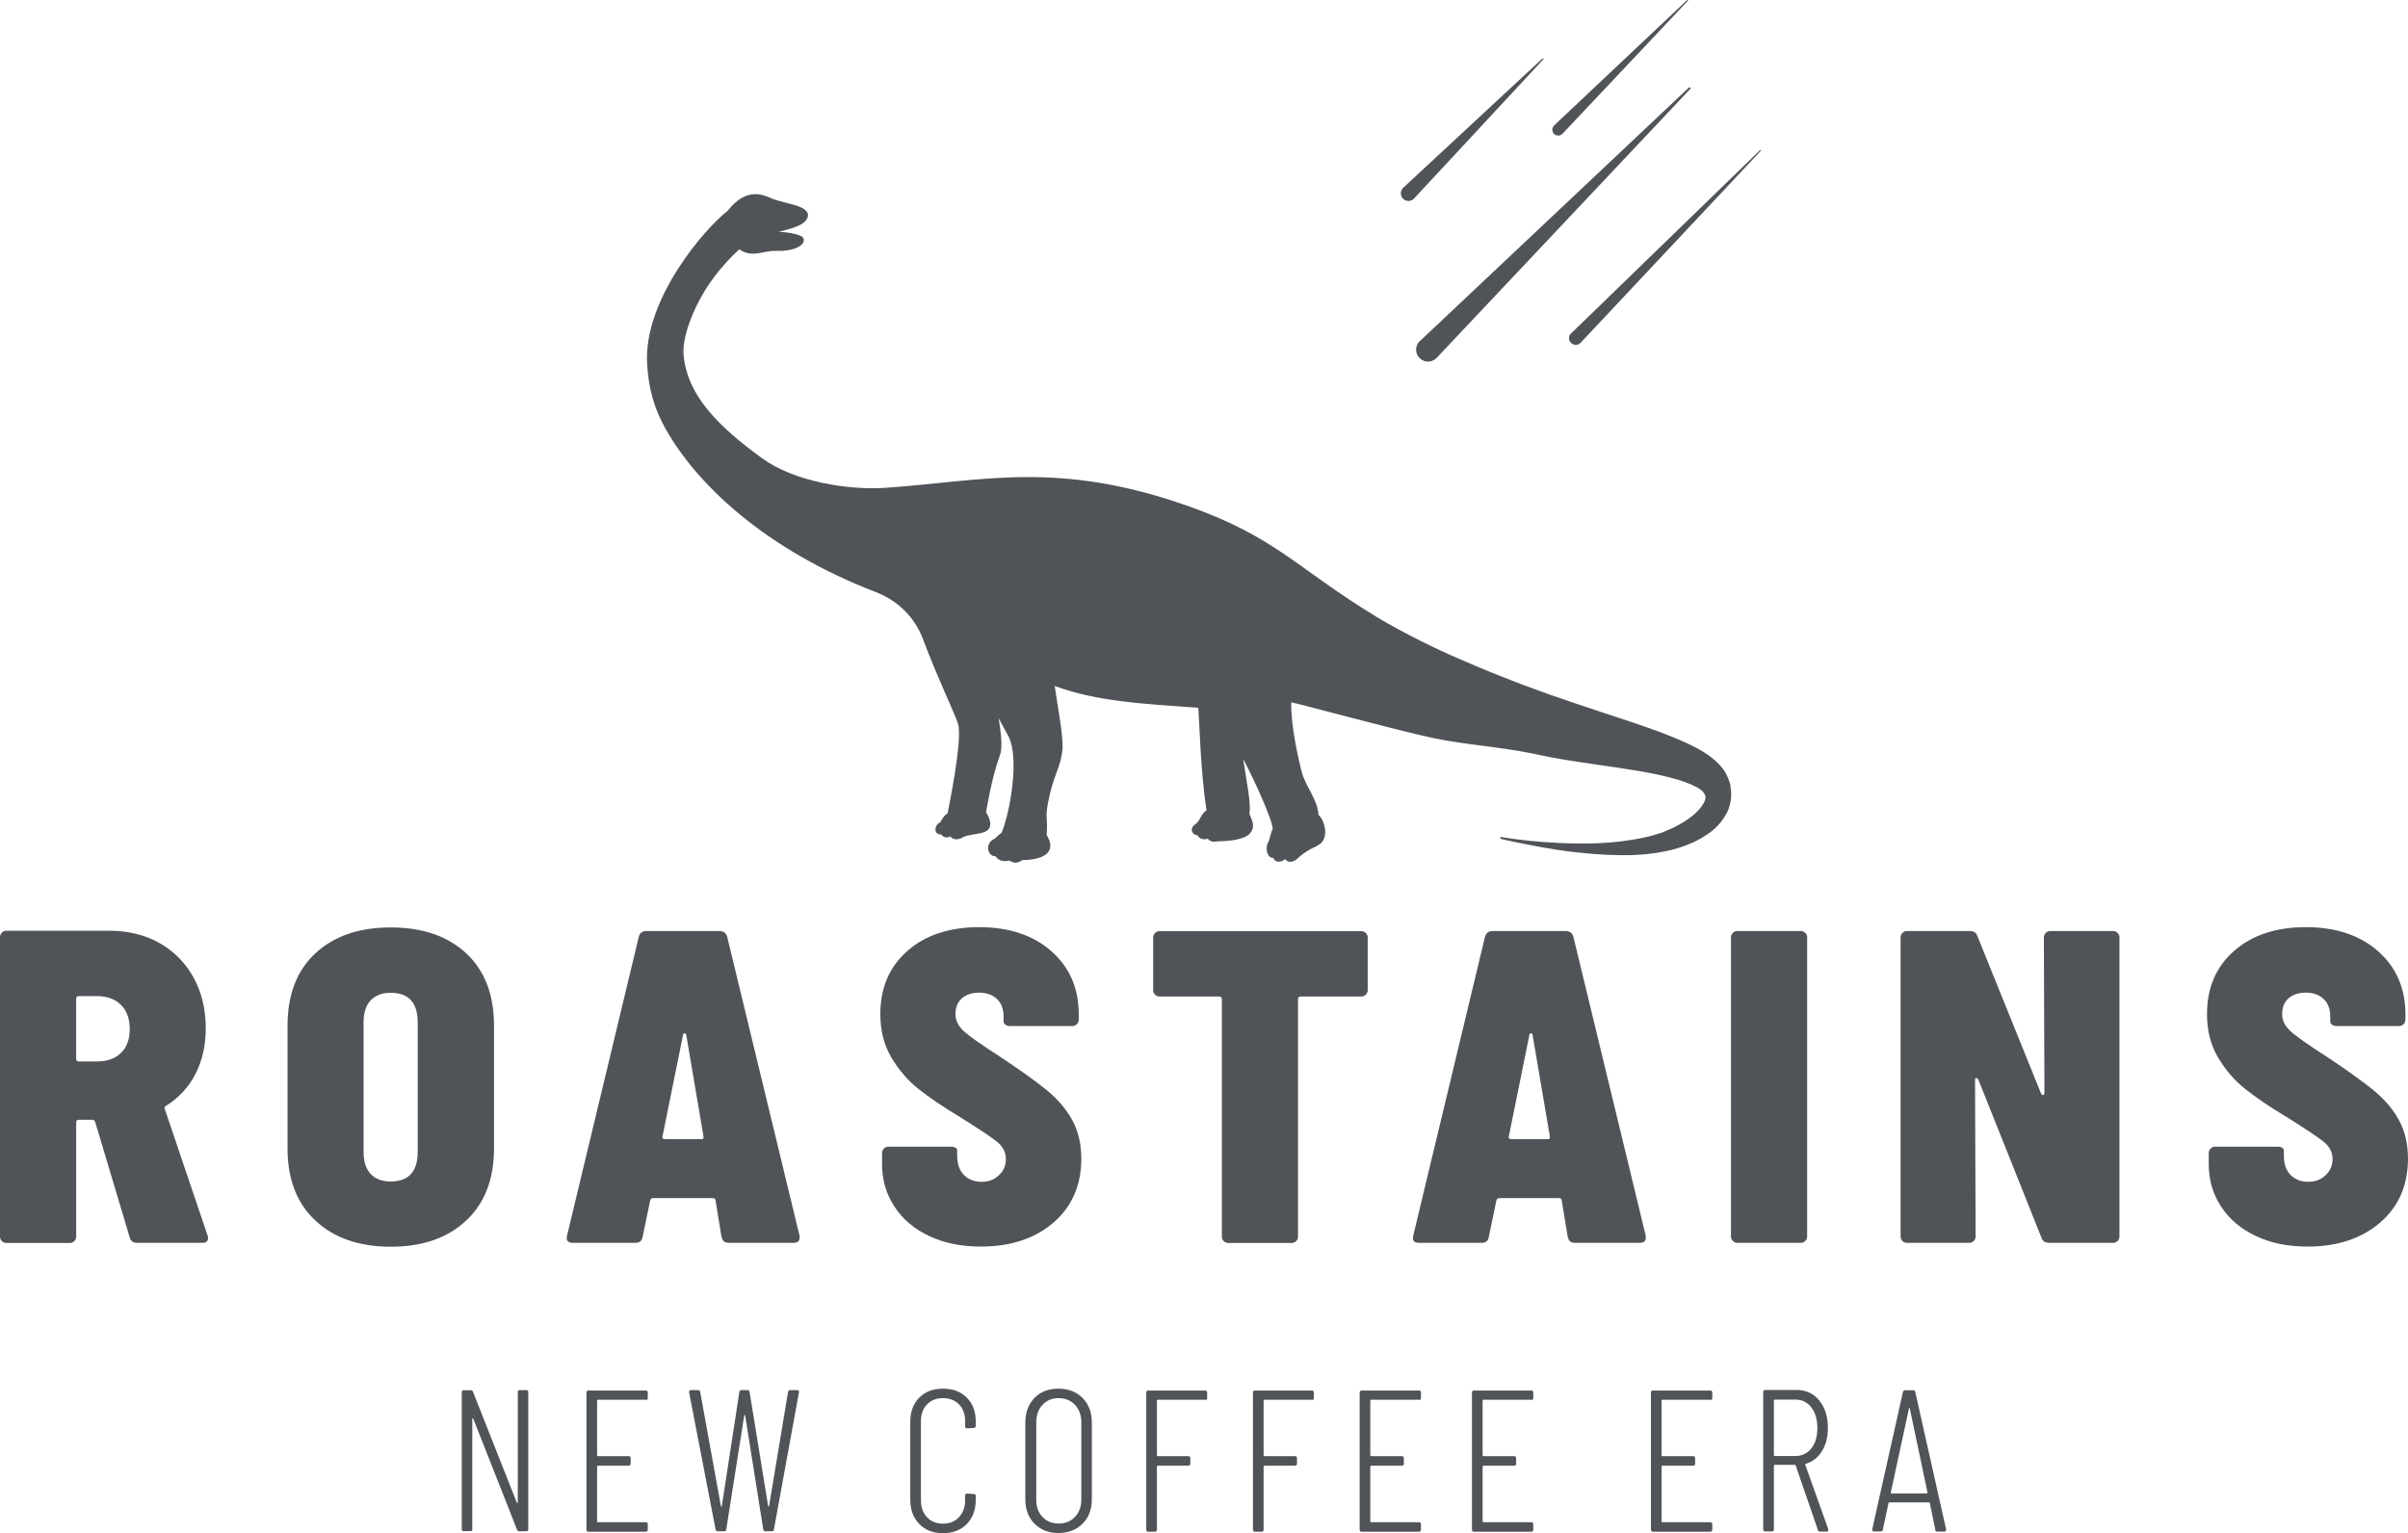
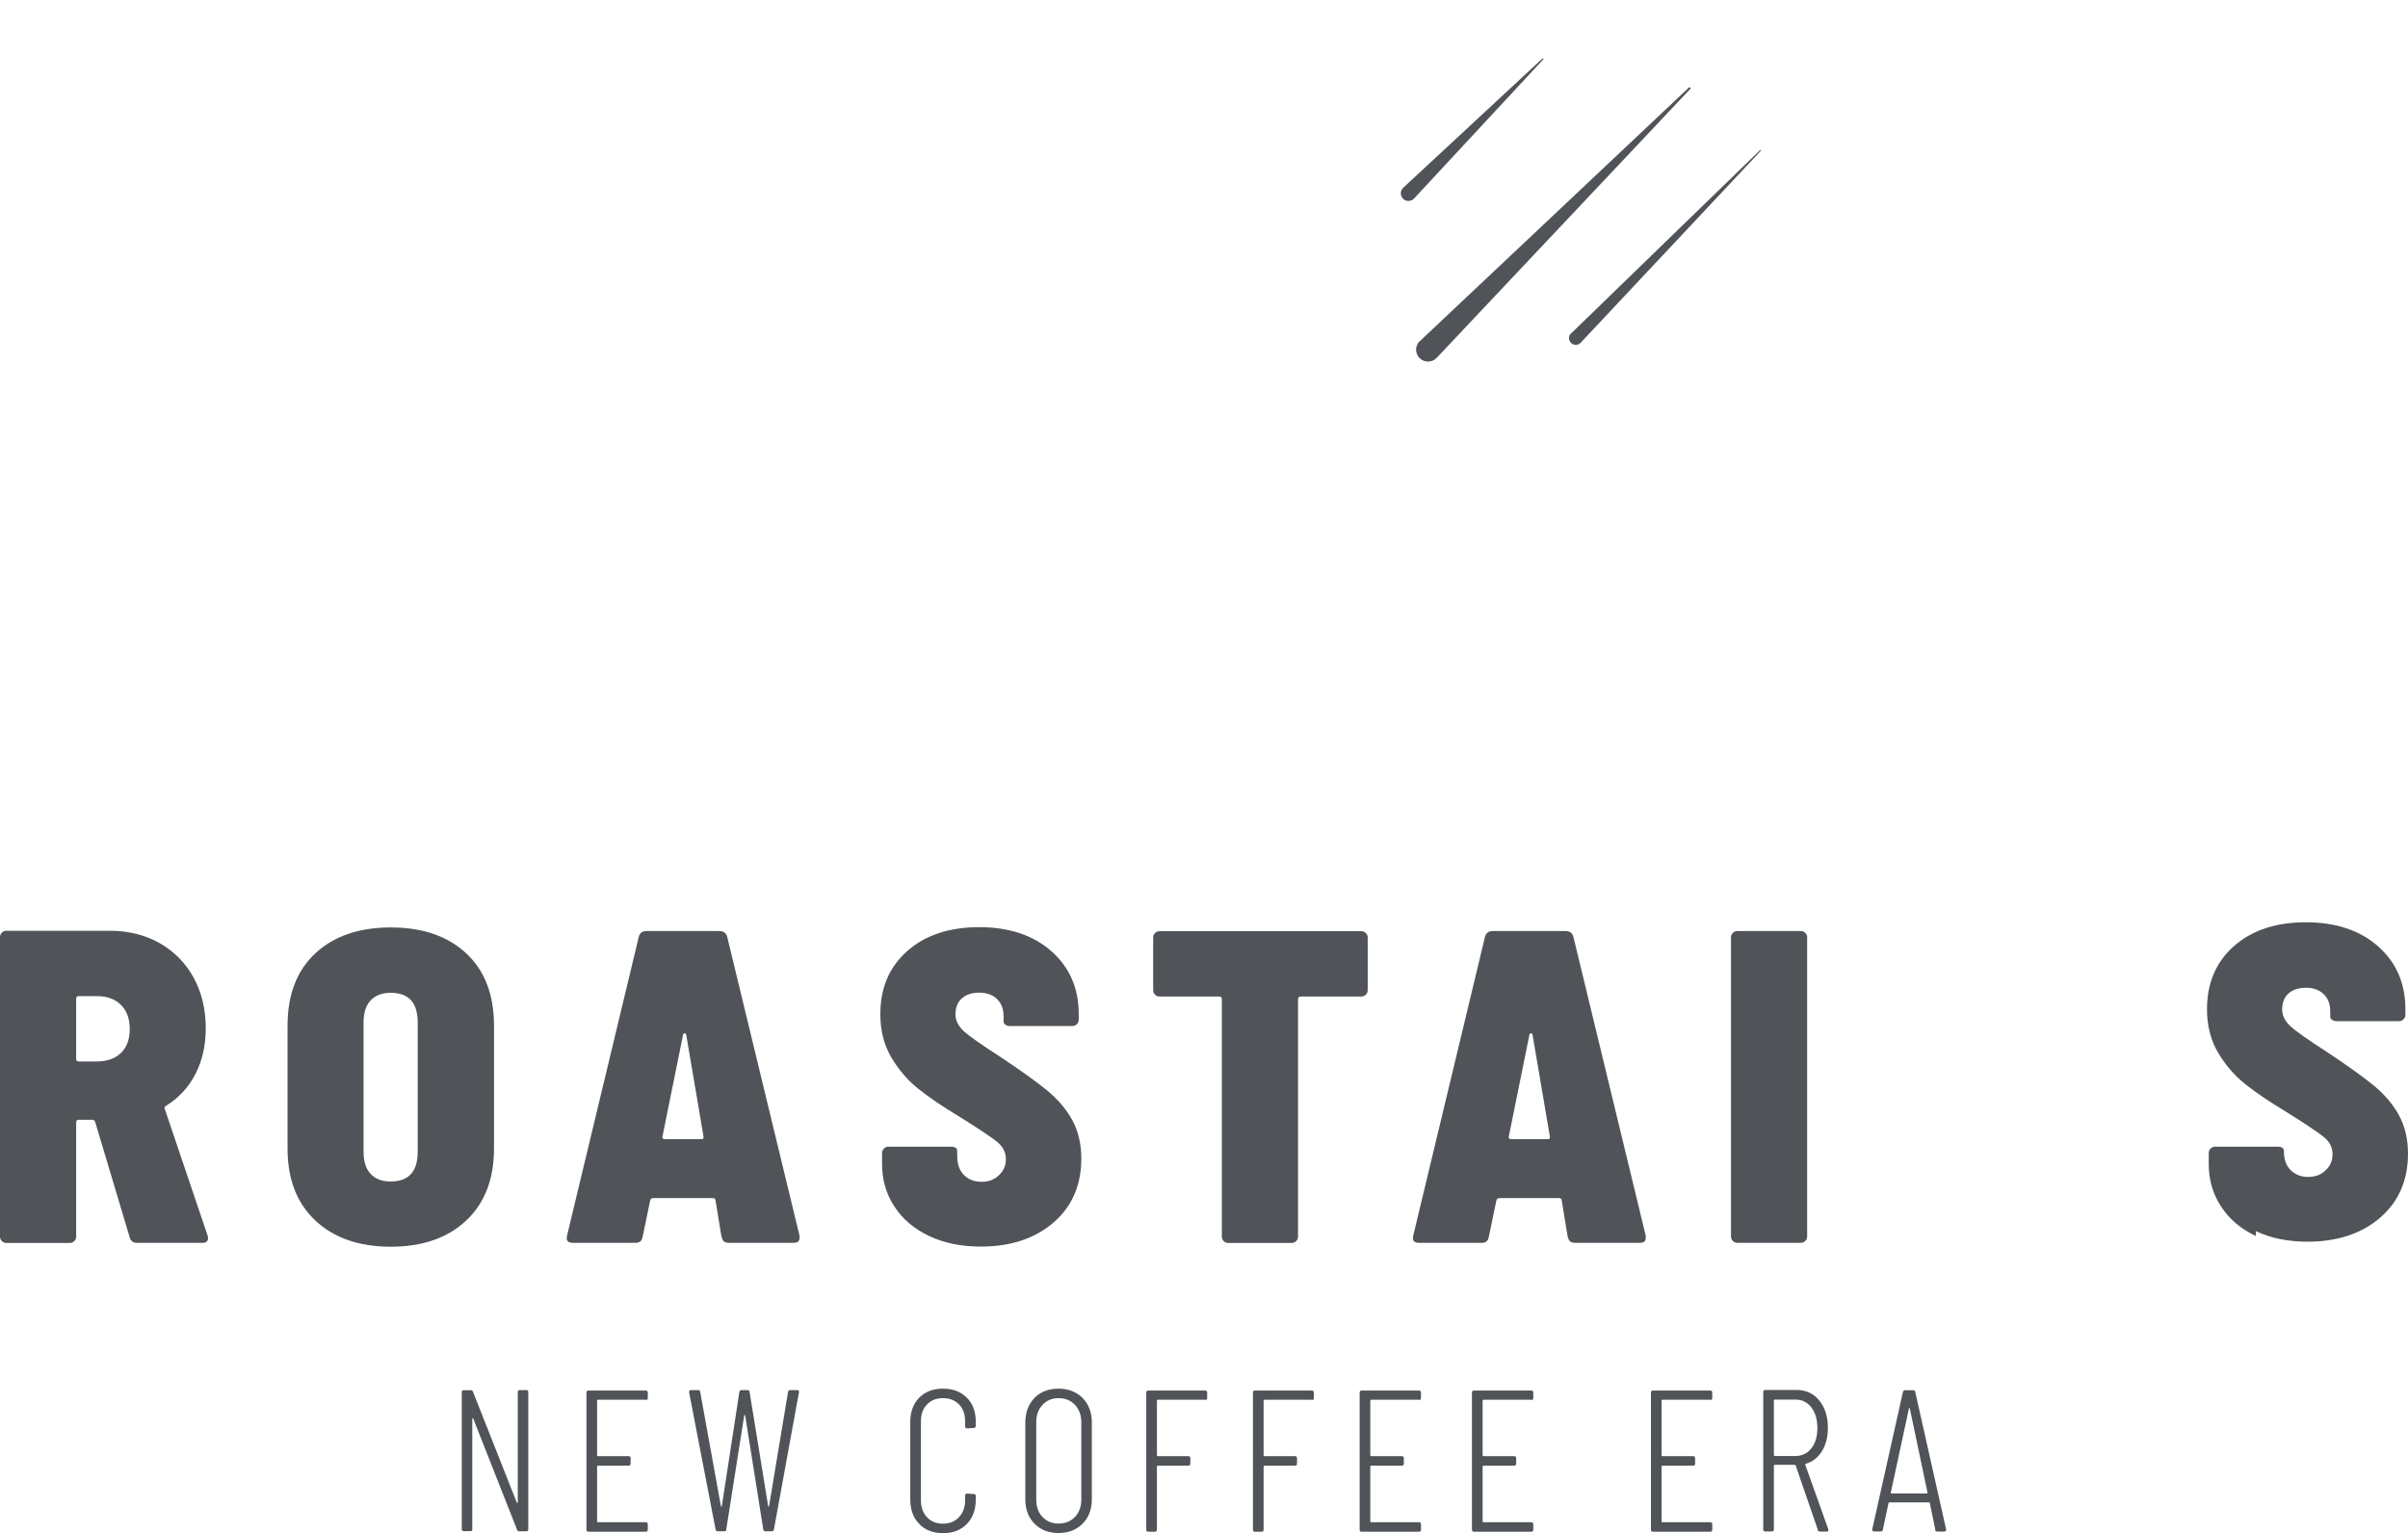
<svg xmlns="http://www.w3.org/2000/svg" id="Warstwa_1" data-name="Warstwa 1" viewBox="0 0 167.24 106.5">
  <defs>
    <style>
      .cls-1 {
        fill: #505458;
        stroke-width: 0px;
      }
    </style>
  </defs>
  <g>
    <path class="cls-1" d="M9.01,85.97l-2.4-8.03c-.05-.1-.11-.15-.19-.15h-.94c-.13,0-.19.06-.19.19v7.92c0,.13-.04.23-.13.32-.09.09-.19.13-.32.13H.45c-.13,0-.23-.04-.32-.13-.09-.09-.13-.19-.13-.32v-20.79c0-.13.04-.23.13-.32.09-.09.19-.13.32-.13h7.17c1.3,0,2.46.29,3.47.86,1.01.58,1.8,1.38,2.36,2.4.56,1.03.84,2.2.84,3.53,0,1.18-.24,2.23-.71,3.15-.48.93-1.15,1.66-2.03,2.21-.05.03-.09.06-.11.09-.02.04-.02.08,0,.13l2.97,8.78c.02.05.04.11.04.19,0,.23-.13.34-.38.34h-4.58c-.25,0-.41-.13-.49-.38ZM5.29,69.38v4.17c0,.13.06.19.19.19h1.24c.7,0,1.26-.19,1.67-.58.41-.39.62-.94.62-1.67s-.21-1.29-.62-1.69c-.41-.4-.97-.6-1.67-.6h-1.24c-.13,0-.19.06-.19.19Z" />
    <path class="cls-1" d="M21.9,84.79c-1.29-1.21-1.93-2.88-1.93-5.01v-8.52c0-2.15.64-3.83,1.93-5.03,1.29-1.2,3.03-1.8,5.24-1.8s3.95.6,5.24,1.8c1.29,1.2,1.93,2.88,1.93,5.03v8.52c0,2.13-.64,3.8-1.93,5.01-1.29,1.21-3.03,1.82-5.24,1.82s-3.95-.61-5.24-1.82ZM29.01,80v-8.97c0-1.38-.63-2.06-1.88-2.06-.6,0-1.06.18-1.39.53-.33.35-.49.86-.49,1.54v8.97c0,.68.16,1.19.49,1.54.32.35.79.53,1.39.53,1.25,0,1.88-.69,1.88-2.06Z" />
    <path class="cls-1" d="M50.11,85.93l-.41-2.51c0-.12-.07-.19-.22-.19h-4.09c-.13,0-.2.05-.23.15l-.53,2.55c-.05.28-.21.41-.49.41h-4.35c-.35,0-.49-.16-.41-.49l4.99-20.79c.07-.25.25-.38.53-.38h5.07c.27,0,.45.13.53.38l5.03,20.79v.15c0,.23-.14.34-.41.34h-4.5c-.3,0-.46-.14-.49-.41ZM46.2,79.14h2.51c.13,0,.17-.06.15-.19l-1.2-7.06c-.03-.08-.06-.11-.11-.11s-.09.04-.11.11l-1.43,7.06c-.03.13.04.19.19.19Z" />
    <path class="cls-1" d="M64.54,85.87c-1.04-.49-1.85-1.17-2.42-2.05-.58-.88-.86-1.86-.86-2.96v-.75c0-.12.04-.23.13-.32s.19-.13.32-.13h4.32c.3,0,.45.1.45.3v.34c0,.58.16,1.02.47,1.33.31.31.72.47,1.22.47s.88-.15,1.2-.45c.33-.3.49-.68.49-1.13,0-.48-.21-.88-.64-1.22-.43-.34-1.3-.92-2.63-1.75-1.13-.68-2.06-1.31-2.8-1.9-.74-.59-1.36-1.31-1.88-2.18-.51-.86-.77-1.87-.77-3.02,0-1.83.63-3.29,1.88-4.39,1.25-1.1,2.92-1.65,4.99-1.65s3.75.56,5.01,1.67c1.26,1.11,1.9,2.57,1.9,4.37v.38c0,.13-.04.23-.13.32s-.19.13-.32.13h-4.32c-.13,0-.23-.03-.32-.09-.09-.06-.13-.14-.13-.24v-.34c0-.53-.16-.93-.47-1.22-.31-.29-.72-.43-1.22-.43s-.9.13-1.2.39c-.3.26-.45.63-.45,1.11,0,.43.19.81.56,1.16.38.35,1.23.95,2.55,1.8,1.4.93,2.48,1.7,3.25,2.33.76.63,1.35,1.32,1.76,2.08.41.76.62,1.65.62,2.65,0,1.85-.64,3.33-1.93,4.45-1.29,1.11-2.97,1.67-5.05,1.67-1.35,0-2.55-.24-3.58-.73Z" />
    <path class="cls-1" d="M94.86,64.82c.09.09.13.19.13.32v3.64c0,.13-.04.23-.13.32-.09.09-.19.13-.32.13h-4.2c-.13,0-.19.06-.19.19v16.48c0,.13-.04.23-.13.32-.09.09-.19.13-.32.13h-4.39c-.13,0-.23-.04-.32-.13s-.13-.19-.13-.32v-16.48c0-.13-.06-.19-.19-.19h-4.13c-.13,0-.23-.04-.32-.13-.09-.09-.13-.19-.13-.32v-3.64c0-.13.04-.23.13-.32.09-.09.19-.13.32-.13h14c.12,0,.23.04.32.13Z" />
    <path class="cls-1" d="M108.88,85.93l-.41-2.51c0-.12-.07-.19-.22-.19h-4.09c-.13,0-.2.05-.23.15l-.53,2.55c-.05.28-.21.41-.49.41h-4.35c-.35,0-.49-.16-.41-.49l4.99-20.79c.08-.25.25-.38.53-.38h5.07c.27,0,.45.13.53.38l5.03,20.79v.15c0,.23-.14.34-.41.34h-4.5c-.3,0-.46-.14-.49-.41ZM104.98,79.14h2.51c.13,0,.17-.06.15-.19l-1.2-7.06c-.03-.08-.06-.11-.11-.11s-.09.04-.11.11l-1.43,7.06c-.03.13.04.19.19.19Z" />
    <path class="cls-1" d="M120.35,86.21c-.09-.09-.13-.19-.13-.32v-20.76c0-.13.04-.23.13-.32.09-.09.19-.13.32-.13h4.39c.12,0,.23.04.32.13.09.09.13.19.13.32v20.76c0,.13-.04.23-.13.32-.09.09-.19.13-.32.13h-4.39c-.13,0-.23-.04-.32-.13Z" />
-     <path class="cls-1" d="M132.13,86.21c-.09-.09-.13-.19-.13-.32v-20.76c0-.13.04-.23.13-.32.09-.09.19-.13.32-.13h4.35c.28,0,.45.11.53.34l4.43,10.96c.05.07.1.11.15.09.05-.01.08-.07.08-.17l-.04-10.77c0-.13.04-.23.13-.32s.19-.13.32-.13h4.35c.12,0,.23.04.32.13.09.09.13.19.13.32v20.76c0,.13-.04.23-.13.32-.09.09-.19.13-.32.13h-4.43c-.28,0-.45-.11-.53-.34l-4.39-11c-.05-.08-.1-.11-.15-.11s-.08.05-.08.15l.04,10.85c0,.13-.04.23-.13.32-.09.09-.19.13-.32.13h-4.32c-.13,0-.23-.04-.32-.13Z" />
-     <path class="cls-1" d="M156.68,85.87c-1.04-.49-1.85-1.17-2.42-2.05-.58-.88-.86-1.86-.86-2.96v-.75c0-.12.04-.23.13-.32s.19-.13.32-.13h4.32c.3,0,.45.1.45.3v.34c0,.58.16,1.02.47,1.33.31.31.72.47,1.22.47s.88-.15,1.2-.45c.33-.3.49-.68.49-1.13,0-.48-.21-.88-.64-1.22-.43-.34-1.3-.92-2.63-1.75-1.13-.68-2.06-1.31-2.8-1.9-.74-.59-1.36-1.31-1.88-2.18-.51-.86-.77-1.87-.77-3.02,0-1.83.63-3.29,1.88-4.39,1.25-1.1,2.92-1.65,4.99-1.65s3.75.56,5.01,1.67c1.26,1.11,1.9,2.57,1.9,4.37v.38c0,.13-.04.23-.13.32s-.19.13-.32.13h-4.32c-.13,0-.23-.03-.32-.09-.09-.06-.13-.14-.13-.24v-.34c0-.53-.16-.93-.47-1.22-.31-.29-.72-.43-1.22-.43s-.9.13-1.2.39c-.3.26-.45.63-.45,1.11,0,.43.19.81.56,1.16.38.35,1.23.95,2.55,1.8,1.4.93,2.48,1.7,3.25,2.33.76.63,1.35,1.32,1.76,2.08.41.76.62,1.65.62,2.65,0,1.85-.64,3.33-1.93,4.45-1.29,1.11-2.97,1.67-5.05,1.67-1.35,0-2.55-.24-3.58-.73Z" />
+     <path class="cls-1" d="M156.68,85.87c-1.04-.49-1.85-1.17-2.42-2.05-.58-.88-.86-1.86-.86-2.96v-.75c0-.12.04-.23.13-.32s.19-.13.32-.13h4.32c.3,0,.45.1.45.3c0,.58.16,1.02.47,1.33.31.31.72.47,1.22.47s.88-.15,1.2-.45c.33-.3.49-.68.49-1.13,0-.48-.21-.88-.64-1.22-.43-.34-1.3-.92-2.63-1.75-1.13-.68-2.06-1.31-2.8-1.9-.74-.59-1.36-1.31-1.88-2.18-.51-.86-.77-1.87-.77-3.02,0-1.83.63-3.29,1.88-4.39,1.25-1.1,2.92-1.65,4.99-1.65s3.75.56,5.01,1.67c1.26,1.11,1.9,2.57,1.9,4.37v.38c0,.13-.04.23-.13.32s-.19.13-.32.13h-4.32c-.13,0-.23-.03-.32-.09-.09-.06-.13-.14-.13-.24v-.34c0-.53-.16-.93-.47-1.22-.31-.29-.72-.43-1.22-.43s-.9.13-1.2.39c-.3.26-.45.63-.45,1.11,0,.43.19.81.56,1.16.38.35,1.23.95,2.55,1.8,1.4.93,2.48,1.7,3.25,2.33.76.63,1.35,1.32,1.76,2.08.41.76.62,1.65.62,2.65,0,1.85-.64,3.33-1.93,4.45-1.29,1.11-2.97,1.67-5.05,1.67-1.35,0-2.55-.24-3.58-.73Z" />
  </g>
  <g>
    <path class="cls-1" d="M32.07,106.25v-9.53c0-.09.05-.14.14-.14h.49c.07,0,.13.04.15.11l3.04,7.69s.02.04.04.03c.02,0,.03-.02.03-.05v-7.65c0-.09.05-.14.14-.14h.45c.09,0,.14.05.14.14v9.53c0,.09-.05.14-.14.14h-.49c-.08,0-.13-.04-.15-.11l-3.04-7.71s-.02-.04-.04-.04c-.02,0-.03.02-.03.05v7.66c.01.09-.03.14-.13.14h-.46c-.09,0-.14-.05-.14-.14Z" />
    <path class="cls-1" d="M44.85,97.24h-3.32s-.06.02-.06.06v3.8s.02.06.06.06h2.13c.09,0,.14.05.14.14v.38c0,.09-.05.14-.14.14h-2.13s-.06.02-.06.06v3.81s.02.06.06.06h3.32c.09,0,.14.05.14.14v.38c0,.09-.05.14-.14.14h-3.98c-.09,0-.14-.05-.14-.14v-9.53c0-.09.05-.14.14-.14h3.98c.09,0,.14.05.14.14v.38c0,.09-.05.14-.14.14Z" />
    <path class="cls-1" d="M49.7,106.26l-1.84-9.53v-.03c0-.08.04-.13.13-.13h.49c.09,0,.14.04.15.13l1.44,7.94s.02.03.03.03.02,0,.03-.03l1.22-7.94c.01-.08.06-.13.14-.13h.43c.08,0,.13.04.14.13l1.29,7.94s.02.03.03.03.02,0,.03-.03l1.32-7.94c.02-.08.06-.13.14-.13h.49s.08.01.11.04c.02.03.03.07.02.11l-1.74,9.53c0,.08-.06.13-.15.13h-.45c-.08,0-.12-.04-.14-.13l-1.26-7.93s-.02-.03-.03-.03-.02.01-.03.03l-1.25,7.93c0,.08-.06.13-.14.13h-.45c-.08,0-.13-.04-.15-.13Z" />
    <path class="cls-1" d="M63.84,105.86c-.42-.42-.62-.99-.62-1.7v-5.38c0-.7.21-1.26.62-1.68.42-.42.96-.63,1.65-.63s1.24.21,1.66.63c.42.42.62.98.62,1.68v.27s-.01.08-.04.11c-.03.03-.06.04-.1.04l-.46.03c-.09,0-.14-.05-.14-.14v-.35c0-.49-.14-.88-.42-1.17-.28-.29-.65-.44-1.12-.44s-.83.15-1.11.44c-.28.29-.42.68-.42,1.17v5.48c0,.49.14.88.42,1.18.28.3.65.45,1.11.45s.83-.15,1.11-.45c.28-.3.43-.69.43-1.18v-.32c0-.09.05-.14.14-.14l.46.03c.09,0,.14.05.14.14v.24c0,.71-.21,1.28-.62,1.7-.42.43-.97.64-1.66.64s-1.23-.21-1.65-.64Z" />
    <path class="cls-1" d="M71.85,105.85c-.43-.43-.64-1-.64-1.7v-5.31c0-.71.21-1.28.63-1.72.42-.43.98-.65,1.67-.65s1.25.22,1.68.65c.43.43.64,1.01.64,1.72v5.31c0,.7-.21,1.27-.64,1.7-.43.43-.99.65-1.68.65s-1.24-.22-1.66-.65ZM74.66,105.38c.29-.31.44-.71.44-1.2v-5.37c0-.49-.15-.9-.44-1.21-.29-.31-.67-.47-1.14-.47s-.83.16-1.12.47c-.29.31-.43.72-.43,1.21v5.37c0,.49.14.9.43,1.2.29.31.66.46,1.12.46s.85-.15,1.14-.46Z" />
    <path class="cls-1" d="M83.7,97.24h-3.29s-.06.02-.06.06v3.8s.02.06.06.06h2.12c.09,0,.14.05.14.14v.38c0,.09-.05.14-.14.14h-2.12s-.06.02-.06.06v4.39c0,.09-.05.14-.14.14h-.46c-.09,0-.14-.05-.14-.14v-9.53c0-.09.05-.14.14-.14h3.95c.09,0,.14.05.14.14v.38c0,.09-.05.14-.14.14Z" />
    <path class="cls-1" d="M91.11,97.24h-3.29s-.06.02-.06.06v3.8s.02.06.06.06h2.12c.09,0,.14.05.14.14v.38c0,.09-.05.14-.14.14h-2.12s-.06.02-.06.06v4.39c0,.09-.05.14-.14.14h-.46c-.09,0-.14-.05-.14-.14v-9.53c0-.09.05-.14.14-.14h3.95c.09,0,.14.05.14.14v.38c0,.09-.05.14-.14.14Z" />
    <path class="cls-1" d="M98.55,97.24h-3.32s-.06.02-.06.06v3.8s.02.06.06.06h2.13c.09,0,.14.05.14.14v.38c0,.09-.05.14-.14.14h-2.13s-.06.02-.06.06v3.81s.02.06.06.06h3.32c.09,0,.14.05.14.14v.38c0,.09-.05.14-.14.14h-3.98c-.09,0-.14-.05-.14-.14v-9.53c0-.09.05-.14.14-.14h3.98c.09,0,.14.05.14.14v.38c0,.09-.05.14-.14.14Z" />
    <path class="cls-1" d="M106.35,97.24h-3.32s-.06.02-.06.06v3.8s.02.06.06.06h2.13c.09,0,.14.05.14.14v.38c0,.09-.05.14-.14.14h-2.13s-.06.02-.06.06v3.81s.02.06.06.06h3.32c.09,0,.14.05.14.14v.38c0,.09-.05.14-.14.14h-3.98c-.09,0-.14-.05-.14-.14v-9.53c0-.09.05-.14.14-.14h3.98c.09,0,.14.05.14.14v.38c0,.09-.05.14-.14.14Z" />
    <path class="cls-1" d="M118.78,97.24h-3.32s-.06.02-.06.06v3.8s.02.06.06.06h2.13c.09,0,.14.05.14.14v.38c0,.09-.05.14-.14.14h-2.13s-.06.02-.06.06v3.81s.02.06.06.06h3.32c.09,0,.14.05.14.14v.38c0,.09-.05.14-.14.14h-3.98c-.09,0-.14-.05-.14-.14v-9.53c0-.09.05-.14.14-.14h3.98c.09,0,.14.05.14.14v.38c0,.09-.05.14-.14.14Z" />
    <path class="cls-1" d="M126.25,106.27l-1.54-4.47s-.03-.04-.06-.04h-1.39s-.06.02-.06.06v4.43c0,.09-.05.14-.14.14h-.46c-.09,0-.14-.05-.14-.14v-9.55c0-.09.05-.14.14-.14h2.17c.65,0,1.18.24,1.58.73.4.49.6,1.12.6,1.91,0,.64-.14,1.17-.41,1.61s-.64.73-1.12.88c-.05.02-.06.04-.04.07l1.6,4.48v.06c.01.07-.03.1-.11.1h-.46c-.08,0-.14-.04-.17-.11ZM123.2,97.28v3.81s.02.06.06.06h1.43c.46,0,.83-.18,1.11-.53.28-.35.42-.83.42-1.41s-.14-1.08-.42-1.44c-.28-.36-.65-.54-1.11-.54h-1.43s-.06.02-.06.06Z" />
    <path class="cls-1" d="M134.41,106.26l-.38-1.84s0-.03-.02-.04c-.01,0-.03-.01-.05-.01h-2.73s-.03,0-.05.01c-.01,0-.02.02-.02.04l-.39,1.84c0,.08-.06.13-.15.13h-.46s-.08-.01-.11-.04c-.02-.03-.03-.06-.02-.11l2.13-9.53c.02-.08.07-.13.15-.13h.56c.09,0,.14.04.15.13l2.14,9.53v.03c0,.08-.04.13-.13.13h-.48c-.08,0-.14-.04-.16-.13ZM131.32,103.73s.02.02.04.02h2.47s.04-.02.04-.06l-1.23-5.84s-.02-.04-.03-.04-.02.01-.03.04l-1.26,5.84s0,.02,0,.03Z" />
  </g>
  <g>
-     <path class="cls-1" d="M120.2,54.63c-.03-.17-.08-.3-.14-.47l-.1-.23-.06-.13v-.02s-.04-.06-.04-.06l-.03-.05-.06-.1c-.04-.07-.08-.13-.13-.18-.09-.12-.17-.22-.26-.31-.71-.71-1.39-1.04-2.07-1.38-.68-.32-1.35-.59-2.02-.84-1.34-.5-2.66-.93-3.95-1.35-1.29-.42-2.53-.85-3.72-1.26-1.19-.42-2.36-.86-3.45-1.3-1.1-.43-2.13-.87-3.08-1.29-.96-.4-3.6-1.66-5.48-2.8-5.57-3.39-6.96-5.52-13-7.67-9.15-3.26-14.38-1.76-21.13-1.3-2.52.17-6.3-.41-8.56-2.06-2.91-2.12-5.16-4.27-5.44-7.13-.12-1.21.59-3.07,1.48-4.52.91-1.48,2.02-2.52,2.38-2.86.17.12.34.2.5.24.72.21,1.35-.18,2.1-.13.05,0,.11,0,.17,0,.01,0,.02,0,.03,0,.05,0,.09,0,.14,0,.01,0,.03,0,.04,0,.05,0,.09,0,.14-.02.01,0,.03,0,.04,0,.05,0,.09-.01.14-.02.01,0,.03,0,.04,0,.05,0,.1-.02.14-.03.01,0,.02,0,.04,0,.05-.01.1-.03.14-.04,0,0,.02,0,.03,0,.05-.02.1-.03.15-.05,0,0,.01,0,.02,0,.11-.04.21-.09.3-.15,0,0,0,0,.01,0,.04-.02.07-.05.1-.07.01,0,.02-.02.03-.03.02-.02.04-.04.06-.06.01-.01.02-.02.03-.03.02-.02.03-.04.04-.05,0-.01.02-.03.02-.04.01-.02.02-.04.02-.05,0-.01,0-.03.01-.04,0-.02,0-.04,0-.06,0-.01,0-.03,0-.04,0,0,0-.01,0-.02h0c0-.05-.03-.11-.09-.17-.18-.16-.95-.34-1.65-.35.77-.22,1.77-.41,1.99-.96.02-.05.04-.1.04-.15,0-.03,0-.05,0-.08,0-.02,0-.04,0-.06,0-.02-.02-.04-.03-.07,0-.02-.01-.04-.02-.05-.01-.02-.03-.04-.05-.06-.01-.01-.02-.03-.04-.05,0,0,0,0,0,0,0,0,0,0,0,0-.05-.05-.11-.09-.18-.13,0,0,0,0,.01,0-.01,0-.02-.01-.03-.02-.05-.03-.1-.05-.15-.08-.02,0-.03-.01-.05-.02-.15-.06-.32-.12-.5-.17-.02,0-.03,0-.05-.01-.09-.02-.17-.05-.26-.07,0,0,0,0,0,0-.11-.03-.23-.06-.34-.09-.07-.02-.14-.04-.22-.06-.03,0-.06-.02-.09-.02-.06-.02-.13-.04-.19-.06-.03,0-.05-.02-.08-.02-.08-.03-.17-.06-.24-.09-.53-.22-1.73-.86-3.07.86-1.65,1.29-5.82,6.16-5.59,10.59.1,1.82.52,3.17,1.25,4.49,2.14,3.85,6.88,8.42,14.65,11.41,1.51.58,2.71,1.76,3.27,3.28.93,2.51,2.23,5.21,2.43,5.88.33,1.11-.69,5.97-.72,6.18-.5.4-.37.58-.62.71-.29.15-.38.79.15.78.22.25.5.25.64.13.21.27.57.26.88.07.31-.19,1.15-.21,1.53-.38.8-.35.08-1.36.08-1.36,0,0,.4-2.46.95-3.91.22-.57.1-1.51-.07-2.62.28.53.53.97.69,1.28.74,1.47.14,5.12-.48,6.66-.16.12-.33.27-.48.42-.75.32-.49,1.27.05,1.22.21.36.65.39.97.3.31.22.59.19.89-.03,1.38-.01,2.46-.48,1.69-1.75.1-1.23-.12-1.03.09-2.2.37-1.98.91-2.5,1.01-3.75.08-.93-.41-3.39-.54-4.39,2.99,1.08,6.01,1.23,9.97,1.51.07.67.17,4.73.58,7.12-.37.22-.48.79-.78.97-.44.27-.23.77.14.76.14.3.52.33.71.24.28.33.54.18.87.18.88,0,1.76-.2,2.03-.5.49-.53.15-.99,0-1.41.15-.7-.26-2.54-.42-3.79.82,1.56,2.05,4.29,2.04,4.86-.14.22-.2.73-.32.93-.22.37-.07,1.11.37,1.07.15.43.66.24.82.08.22.34.64.17.86-.04.9-.86,1.54-.76,1.8-1.3.34-.72-.15-1.62-.35-1.72-.03-1.01-.88-1.97-1.15-2.94-.22-.82-.79-3.32-.74-4.89.38.06,7.47,1.98,9.79,2.47,2.34.5,4.77.61,7.3,1.16,1.28.28,2.61.48,3.94.67,1.33.2,2.67.38,3.97.63.65.13,1.29.28,1.89.46.59.18,1.19.42,1.54.68.04.03.08.06.11.09.02.01.03.03.04.04h.02s0,.02,0,.02c0-.02.03.04-.02-.03h0s.08.13.08.13c.02.03,0,.02.02.02,0,.01.03.05.04.07.05.1.07.18.02.37-.11.38-.54.86-1.01,1.21-.47.36-1.01.65-1.55.88-.14.06-.27.11-.41.17-.1.04-.28.09-.41.13-.15.04-.29.09-.43.13-.14.03-.27.06-.41.09-1.09.24-2.19.36-3.2.4-2.02.07-3.71-.06-4.89-.18-1.18-.13-1.85-.25-1.85-.25-.03,0-.06.02-.07.05,0,.04.01.07.05.08,0,0,.67.17,1.84.39,1.17.24,2.86.54,4.91.68,1.03.06,2.14.11,3.36-.01,1.18-.13,2.48-.37,3.76-1.08.63-.38,1.31-.81,1.83-1.8.25-.49.38-1.23.23-1.88Z" />
    <g>
      <path class="cls-1" d="M98.61,23.7l18.69-17.62s.07-.02.1,0c.02.03.02.07,0,.09l-17.62,18.69c-.31.33-.84.35-1.17.03-.33-.31-.35-.84-.03-1.17.01-.01.02-.02.03-.03Z" />
      <path class="cls-1" d="M97.46,13.04l9.66-8.97s.05-.02.06,0c.02.02.02.04,0,.06l-8.97,9.66c-.2.21-.53.23-.75.03-.21-.2-.23-.53-.03-.75,0,0,.02-.02.03-.03Z" />
      <path class="cls-1" d="M109.12,23.16l13.12-12.73s.04-.01.05,0c.01.01.01.04,0,.05l-12.51,13.33c-.18.19-.47.2-.66.02-.19-.18-.2-.47-.02-.66,0,0,.01-.01.02-.02Z" />
-       <path class="cls-1" d="M107.93,8.72L117.18,0s.04-.01.05,0c.01.01.01.03,0,.05l-8.71,9.24c-.15.16-.41.17-.58.02-.16-.15-.17-.41-.02-.58,0,0,.01-.01.02-.02Z" />
    </g>
  </g>
</svg>